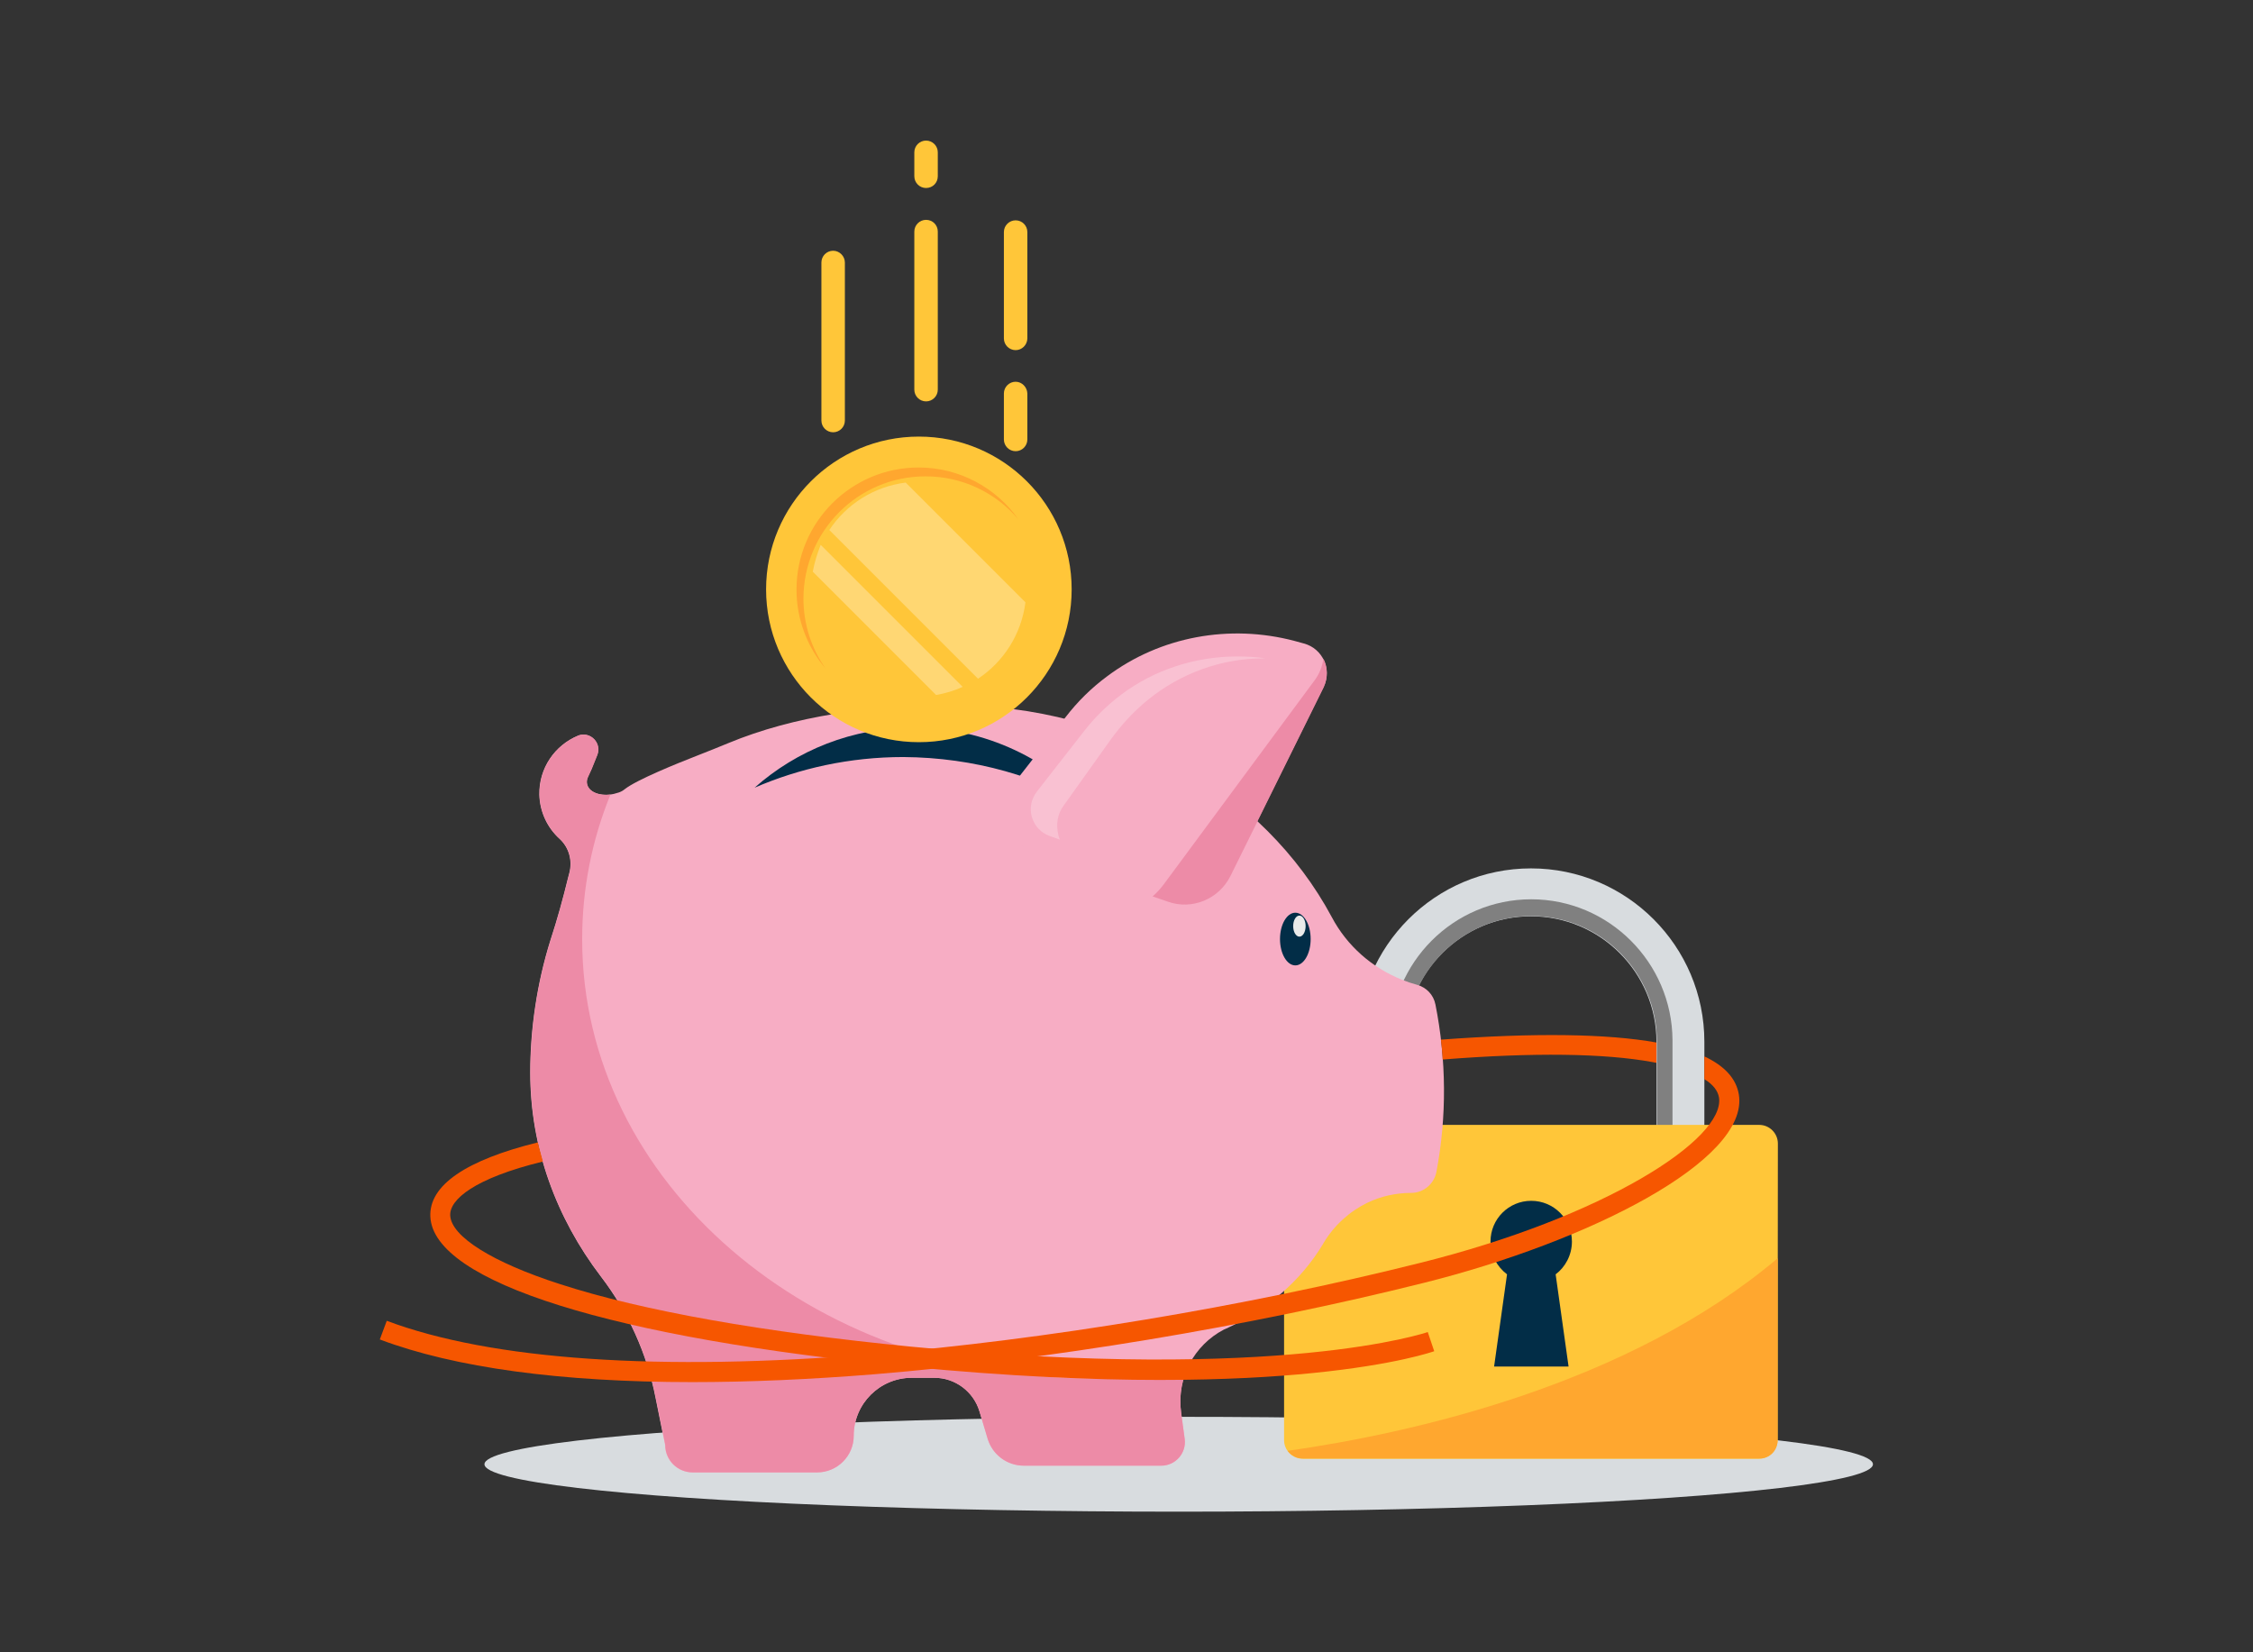
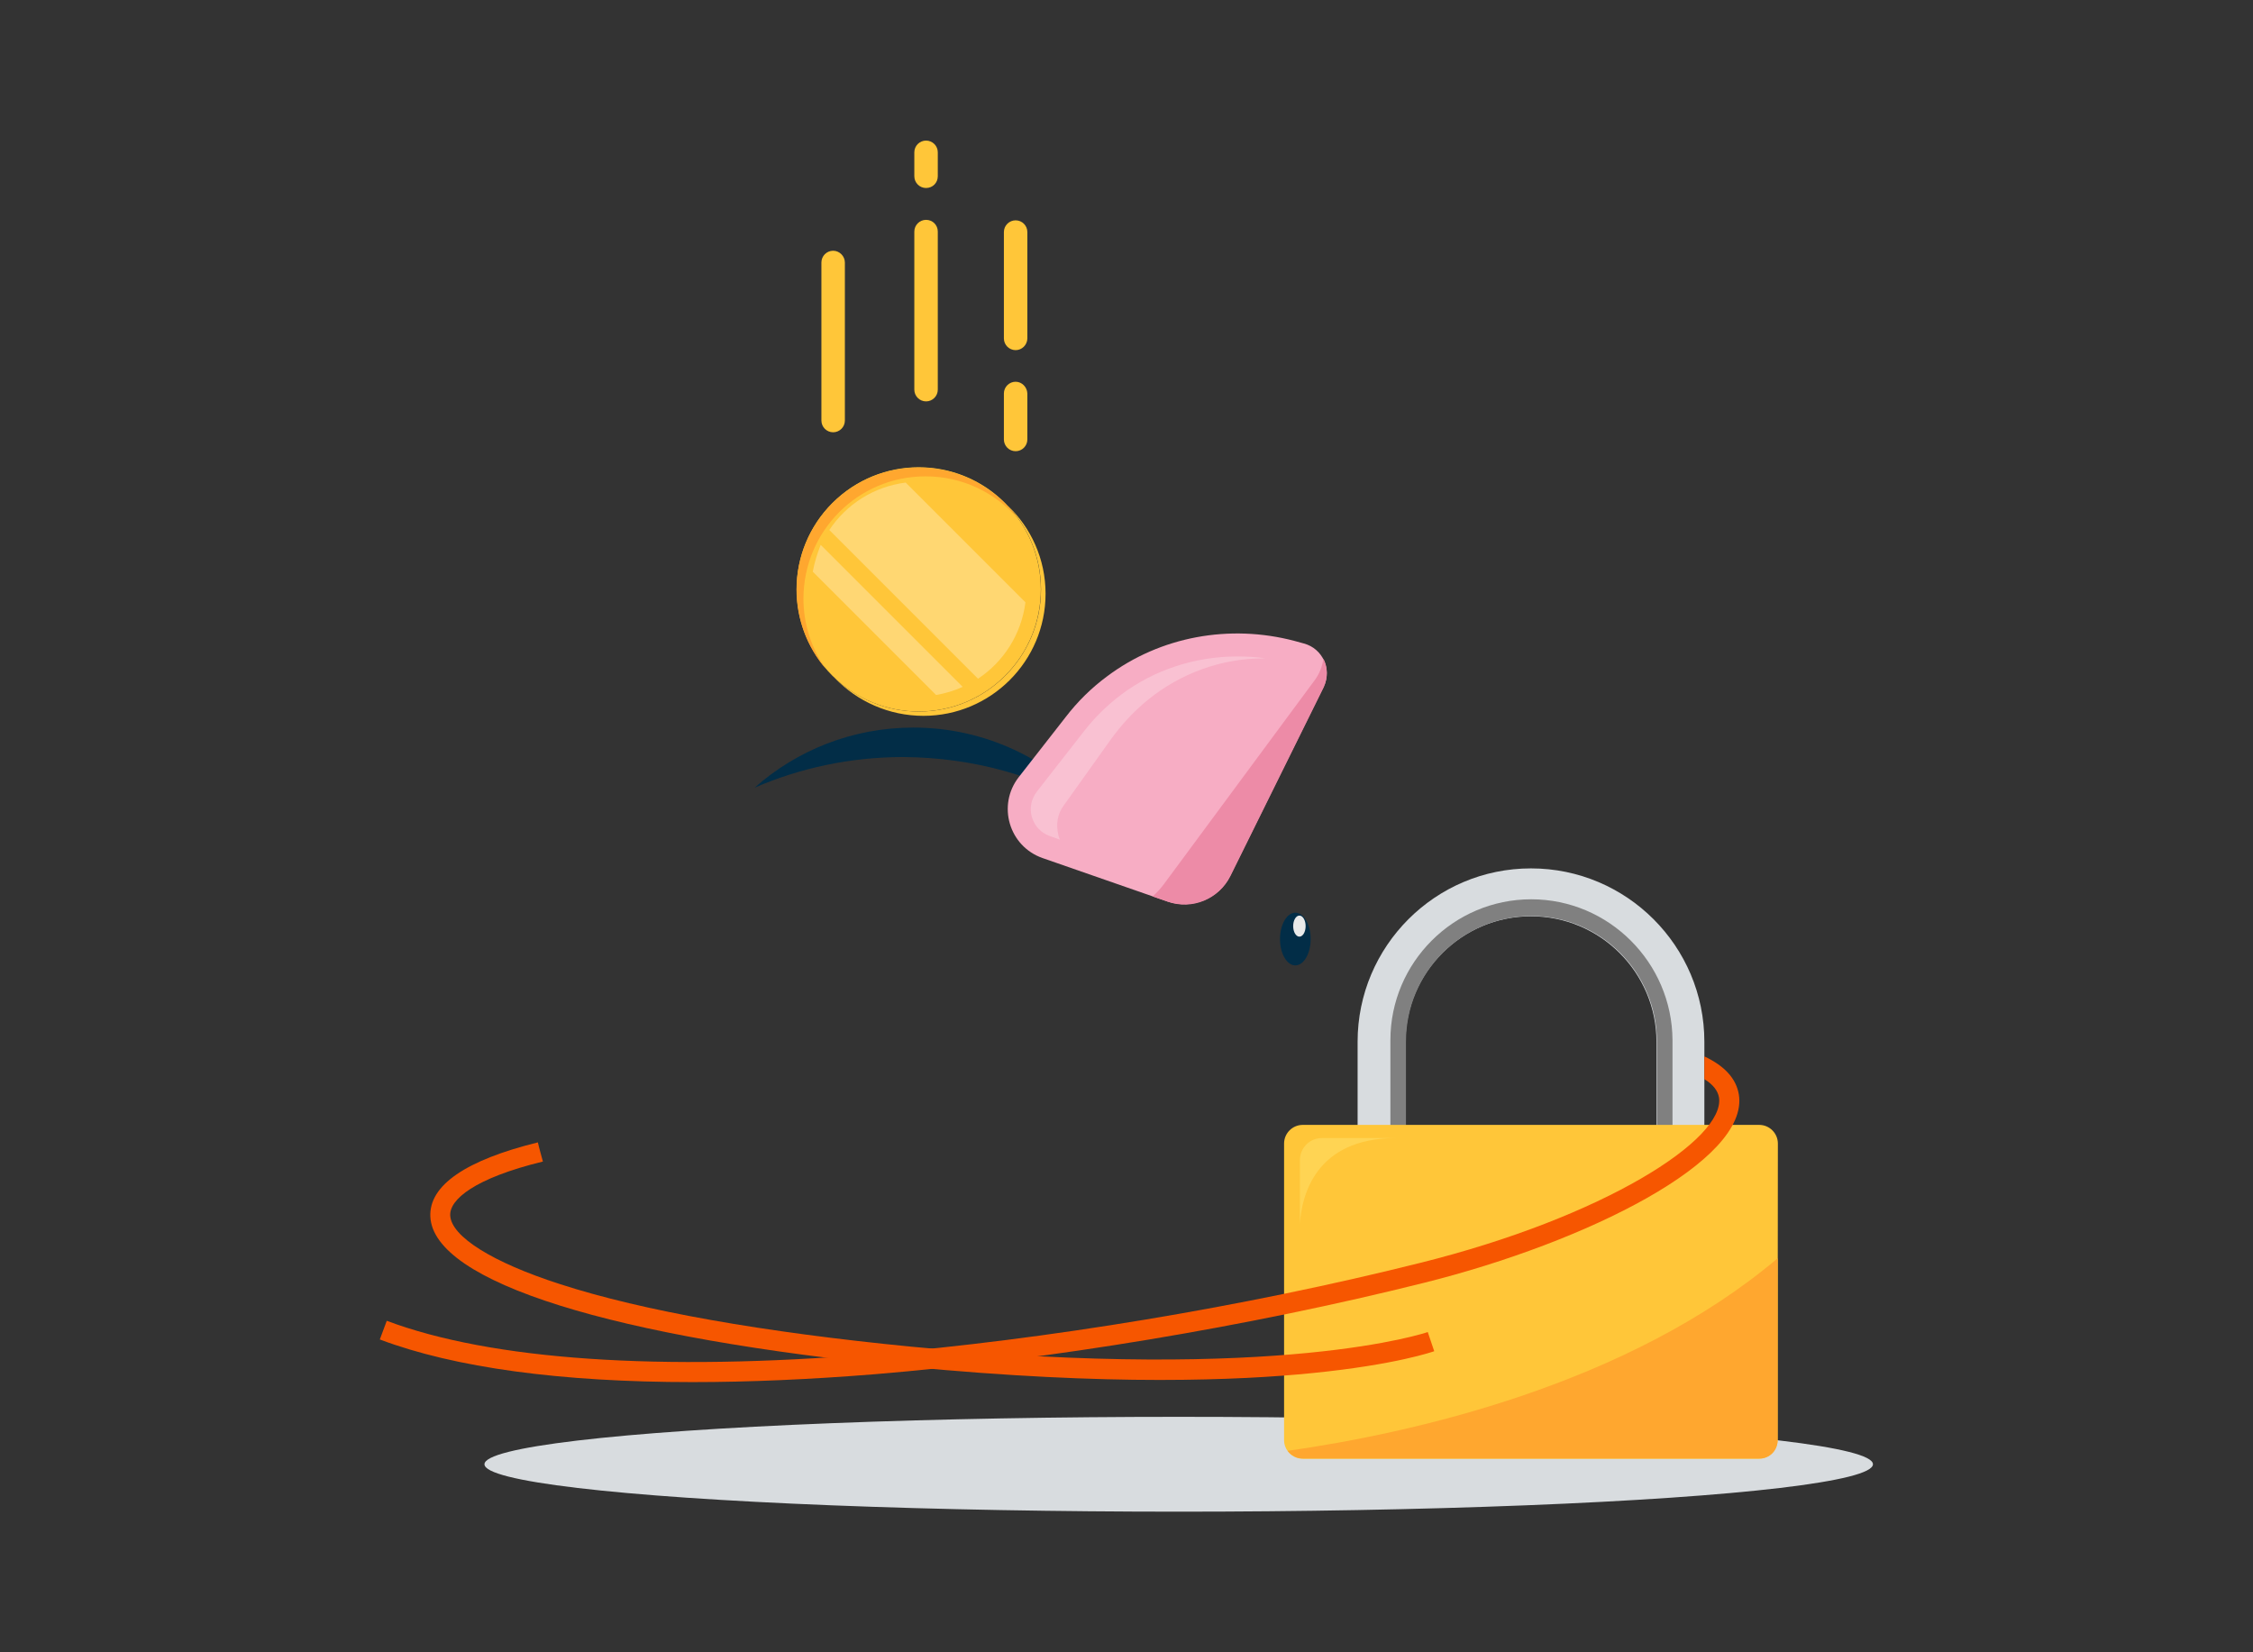
<svg xmlns="http://www.w3.org/2000/svg" version="1.1" id="Layer_1" x="0px" y="0px" viewBox="0 0 940.8 689.9" style="enable-background:new 0 0 940.8 689.9;" xml:space="preserve">
  <rect x="0" y="0" width="940.8" height="689.9" fill="#333333" stroke="none" />
  <style type="text/css">
	.st0{fill:#D8DCDF;}
	.st1{fill:#808080;}
	.st2{fill:#FFC639;}
	.st3{fill:#FFA72F;}
	.st4{fill:#022D47;}
	.st5{fill:#FFD453;}
	.st6{fill:#F7ADC4;}
	.st7{fill:none;}
	.st8{fill:#EAEAEA;}
	.st9{fill:#F9C1D2;}
	.st10{fill:#ED8BA7;}
	.st11{opacity:0.29;fill:#FFFFFF;enable-background:new    ;}
	.st12{opacity:0.3;fill:#FFFFFF;enable-background:new    ;}
	.st13{fill:#F65600;}
</style>
  <g>
    <ellipse class="st0" cx="492.2" cy="611.4" rx="289.9" ry="19.8" />
    <g>
      <g id="XMLID_00000100360873809660683710000013847640363187953289_">
        <g id="XMLID_00000047765084340115249300000001701649604170185355_">
          <g id="XMLID_00000170964745783866582640000001614838970839331477_">
            <path id="XMLID_00000045585695349651543020000017911310512967983512_" class="st0" d="M711.7,501.2h-20v-66.2       c0-28.9-23.5-52.4-52.4-52.4c-28.9,0-52.4,23.5-52.4,52.4v66.2h-20v-66.2c0-39.9,32.4-72.4,72.4-72.4       c39.9,0,72.4,32.4,72.4,72.4v66.2H711.7z" />
          </g>
          <path class="st1" d="M639.4,375.5c-32.4,0-58.8,26.4-58.8,58.8v53.9h6.5v-53.3c0-28.9,23.5-52.4,52.4-52.4      c28.9,0,52.4,23.5,52.4,52.4v53.3h6.5v-53.9C698.2,401.9,671.8,375.5,639.4,375.5z" />
          <g id="XMLID_00000015352723794097407700000002648084798644052650_">
            <path id="XMLID_00000043418908653430878330000007438162187481329043_" class="st2" d="M742.3,601.3c0,4.3-3.5,7.8-7.8,7.8H544       c-4.3,0-7.8-3.5-7.8-7.8V477.5c0-4.3,3.5-7.8,7.8-7.8h190.6c4.3,0,7.8,3.5,7.8,7.8L742.3,601.3L742.3,601.3z" />
          </g>
        </g>
      </g>
      <path class="st3" d="M742.3,601.3v-75.9c-62.8,53.1-153.4,73.1-204.6,80.4c1.4,1.9,3.7,3.2,6.3,3.2h190.6    C738.9,609.1,742.3,605.7,742.3,601.3z" />
-       <path class="st4" d="M656.4,518.4c0-9.4-7.6-17-17-17c-9.4,0-17,7.6-17,17c0,5.6,2.7,10.5,6.9,13.7l-5.4,38.5H655l-5.4-38.5    C653.6,529.1,656.4,524.1,656.4,518.4z" />
      <path class="st5" d="M542.8,484.5v26.6c0.7-11.3,6.1-35.9,40.2-35.9h-31C546.9,475.2,542.8,479.3,542.8,484.5z" />
    </g>
-     <path class="st6" d="M599.4,419.4c-0.8-4-3.7-7.1-7.7-8.2c-2.2-0.6-4.3-1.3-6.5-2.2c-12.3-5-22.7-14-29.1-26.1   c-28-52.3-88.7-88.5-159.1-88.5c-32.9,0-65.4,4.5-92.9,15.9c-4.1,1.7-8.1,3.3-12.2,4.9c-9.5,3.7-26,10.4-31,14.3   c-0.7,0.6-1.6,1.1-2.5,1.4c-0.7,0.2-1.3,0.4-2.1,0.6c-5.5,1.2-10.5-0.7-11.2-4.1c-0.2-0.9-0.1-1.9,0.3-2.8c0.5-1.2,1.1-2.3,1.6-3.5   l2.3-5.7c2.1-5-2.7-10.1-7.8-8.3c-0.1,0-0.2,0.1-0.2,0.1c-9.6,4-16.3,13.5-16.1,24.6c0.2,7.3,3.4,13.9,8.5,18.5   c3.9,3.6,5.4,9.1,4,14.3c-0.2,0.5-0.2,1-0.4,1.5c-2.2,9-4.6,17.8-7.5,26.6c-5.6,17.9-8.4,37-8.4,55.1c0,31.5,10.9,60.8,29.5,85.2   c11.4,14.9,19.2,32.1,22.8,50.5l4,19.8c0,6.4,5.1,11.5,11.5,11.5h52c8.4,0,15.3-6.8,15.3-15.3l0,0c0-13.4,10.9-24.2,24.2-24.2h9.5   c8.6,0,16.3,5.7,18.8,14l3.4,11.4c2,6.7,8.1,11.3,15.2,11.3h57.3c6,0,10.6-5.3,9.8-11.2l-1.5-11c-2-14.7,5.6-28.2,17.8-34.6   c0.2-0.1,0.5-0.2,0.7-0.3c16.9-7.6,31.4-19.8,40.9-35.7c0-0.1,0.1-0.2,0.1-0.2c4.4-7.4,10.9-13.2,18.3-16.8   c5.6-2.7,11.9-4.1,18.3-4.1c5.1,0,9.5-3.7,10.5-8.7C604.2,466.2,604,442.5,599.4,419.4z" />
    <path class="st7" d="M263.8,338.4" />
    <ellipse class="st4" cx="540.9" cy="392.1" rx="6.4" ry="11" />
    <ellipse class="st8" cx="542.6" cy="386.7" rx="2.6" ry="4.4" />
    <path class="st4" d="M456.8,338.1c-18.3-21-45.3-34.3-75.4-34.3c-25.5,0-48.7,9.5-66.3,25.1c18.7-8.1,39.8-12.8,62.1-12.8   C406.9,316.3,434.4,324.3,456.8,338.1z" />
    <path class="st6" d="M513.7,365.7l39-78.9c3.6-7.3-0.4-16-8.2-18.1l-4-1.1c-27-7.1-55.9-1.9-78.2,14.8c-6.5,4.8-12.3,10.5-17.3,17   l-19.6,25.1c-9.1,11.7-4.1,28.9,10,33.8l52.3,18.2C497.8,379.8,509,375.3,513.7,365.7z" />
    <path class="st9" d="M444,336.6l19.6-27.5c4.5-6.3,9.7-11.9,15.5-16.7c13.8-11.3,31-17.5,48.5-17.5c0.3,0,0.6,0,0.9,0   c-3.9-0.6-7.9-0.8-11.9-0.8c-17.5,0-34.7,5.6-48.5,16c-5.8,4.4-11,9.5-15.5,15.3l-19.6,25.1c-2.4,3.1-3.2,7-2.1,10.7   c1.1,3.7,3.8,6.6,7.5,7.9l4.2,1.5c-0.3-0.7-0.6-1.4-0.7-2.2C440.9,344.2,441.6,339.9,444,336.6z" />
    <path class="st10" d="M552.6,275c-0.4,3.2-1.6,6.3-3.6,9l-63,85.2c-1.4,1.9-3.1,3.7-4.7,5.1l6.4,2.2c10.1,3.6,21.3-1.1,26.1-10.7   l39-78.9C554.6,282.8,554.4,278.4,552.6,275z" />
-     <circle class="st2" cx="383.7" cy="246.1" r="63.8" />
    <ellipse transform="matrix(0.707 -0.707 0.707 0.707 -61.626 343.377)" class="st2" cx="383.7" cy="246.1" rx="51" ry="51" />
    <g>
      <path class="st2" d="M385.6,298.9c28.1,0,51-22.8,51-51c0-14.5-6.1-27.6-15.9-36.9c8.6,9.1,14,21.5,14,35.1c0,28.1-22.8,51-51,51    c-13.6,0-25.9-5.3-35.1-14C357.9,292.8,371.1,298.9,385.6,298.9z" />
    </g>
    <g>
      <path class="st3" d="M386.5,198.9c15.6,0,29.5,7,38.8,18c-9.2-13.1-24.5-21.7-41.7-21.7c-28.1,0-51,22.8-51,51    c0,12.5,4.6,24.1,12.1,32.9c-5.8-8.3-9.2-18.3-9.2-29.2C335.6,221.6,358.4,198.9,386.5,198.9z" />
    </g>
    <path class="st11" d="M428.2,251.5l-50-50c-13.4,1.7-24.8,9.1-31.9,19.8l62.1,62.1C419,276.4,426.5,264.9,428.2,251.5z" />
    <path class="st12" d="M339.4,238.7l51.5,51.5c3.9-0.7,7.6-1.8,11.1-3.4l-59.3-59.3C341.3,231.1,340.1,234.8,339.4,238.7z" />
    <g>
      <path class="st2" d="M386.7,91.8L386.7,91.8c-2.7,0-4.9,2.2-4.9,4.9v66c0,2.7,2.2,4.9,4.9,4.9l0,0c2.7,0,4.9-2.2,4.9-4.9v-66    C391.6,94,389.5,91.8,386.7,91.8z" />
      <path class="st2" d="M386.7,78.5L386.7,78.5c-2.7,0-4.9-2.2-4.9-4.9v-10c0-2.7,2.2-4.9,4.9-4.9l0,0c2.7,0,4.9,2.2,4.9,4.9v10    C391.6,76.3,389.5,78.5,386.7,78.5z" />
      <path class="st2" d="M424.1,159.4L424.1,159.4c-2.7,0-4.9,2.2-4.9,4.9v19.2c0,2.7,2.2,4.9,4.9,4.9l0,0c2.7,0,4.9-2.2,4.9-4.9    v-19.2C428.9,161.6,426.7,159.4,424.1,159.4z" />
      <path class="st2" d="M424.1,146.2L424.1,146.2c-2.7,0-4.9-2.2-4.9-4.9V96.9c0-2.7,2.2-4.9,4.9-4.9l0,0c2.7,0,4.9,2.2,4.9,4.9v44.5    C428.9,144.1,426.7,146.2,424.1,146.2z" />
      <path class="st2" d="M347.9,104.7L347.9,104.7c-2.7,0-4.9,2.2-4.9,4.9v66c0,2.7,2.2,4.9,4.9,4.9l0,0c2.7,0,4.9-2.2,4.9-4.9v-66    C352.8,107,350.6,104.7,347.9,104.7z" />
    </g>
-     <path class="st10" d="M455.7,575.6c-117.4,0-212.6-82.2-212.6-183.4c0-21.2,4.1-41.5,11.8-60.4c-4.9,0.6-9-1.2-9.7-4.4   c-0.2-0.9-0.1-1.9,0.3-2.8c0.5-1.2,1.1-2.3,1.6-3.5l2.3-5.7c2.1-5-2.7-10.1-7.8-8.3c-0.1,0-0.2,0.1-0.2,0.1   c-9.6,4-16.3,13.5-16.1,24.6c0.2,7.3,3.4,13.9,8.5,18.5c3.9,3.6,5.4,9.1,4,14.3c-0.2,0.5-0.2,1-0.4,1.5c-2.2,9-4.6,17.8-7.5,26.6   c-5.6,17.9-8.4,37-8.4,55.1c0,31.5,10.9,60.8,29.5,85.2c11.4,14.9,19.2,32.1,22.8,50.5l4,19.8c0,6.4,5.1,11.5,11.5,11.5h51.9   c8.4,0,15.3-6.8,15.3-15.3l0,0c0-13.4,10.9-24.2,24.2-24.2h9.5c8.6,0,16.3,5.7,18.8,14l3.4,11.4c2,6.7,8.1,11.3,15.2,11.3h57.3   c6,0,10.6-5.3,9.8-11.2l-1.5-11c-0.8-6.1,0-12.1,2.2-17.4C482.5,574.5,469.3,575.6,455.7,575.6z" />
    <path class="st13" d="M596.2,556.2c-0.6,0.2-61.2,21-215.7,6.1c-61.5-6-112.1-14.9-146.6-26.1c-28.3-9.1-45.5-19.9-45.9-28.7   c-0.3-6.6,10-15.5,38.7-22.5c-0.7-2.7-1.5-5.3-2.1-8c-30,7.4-45.5,17.9-44.9,31c1.2,27.3,76,50.7,199.9,62.7   c41.7,4,76.3,5.5,104.6,5.5c27.2,0,48.5-1.3,64.1-2.9c34.8-3.5,50-8.9,50.6-9.1L596.2,556.2z" />
    <g>
-       <path class="st13" d="M690.2,443.5c0.5,0.1,1,0.2,1.5,0.3v-8.5c-20.7-3.7-50.8-4.1-90-1.2c0.3,2.7,0.6,5.5,0.7,8.3    C640.5,439.4,670,439.8,690.2,443.5z" />
      <path class="st13" d="M726.1,457c-1.1-6.6-5.9-11.9-14.4-15.9v9.5c3.6,2.2,5.6,4.8,6.1,7.6c2.8,17.3-47.8,50-125.1,69.2    c-73.1,18.3-156.3,32-228,38c-89.3,7.3-159.5,2.5-203.2-13.9l-2.9,7.8c31.3,11.8,75.7,17.8,130.5,17.8c23.6,0,49-1.1,76.3-3.3    c72.3-6,155.9-19.8,229.4-38.2C662.8,518.6,730.6,484.6,726.1,457z" />
    </g>
  </g>
</svg>